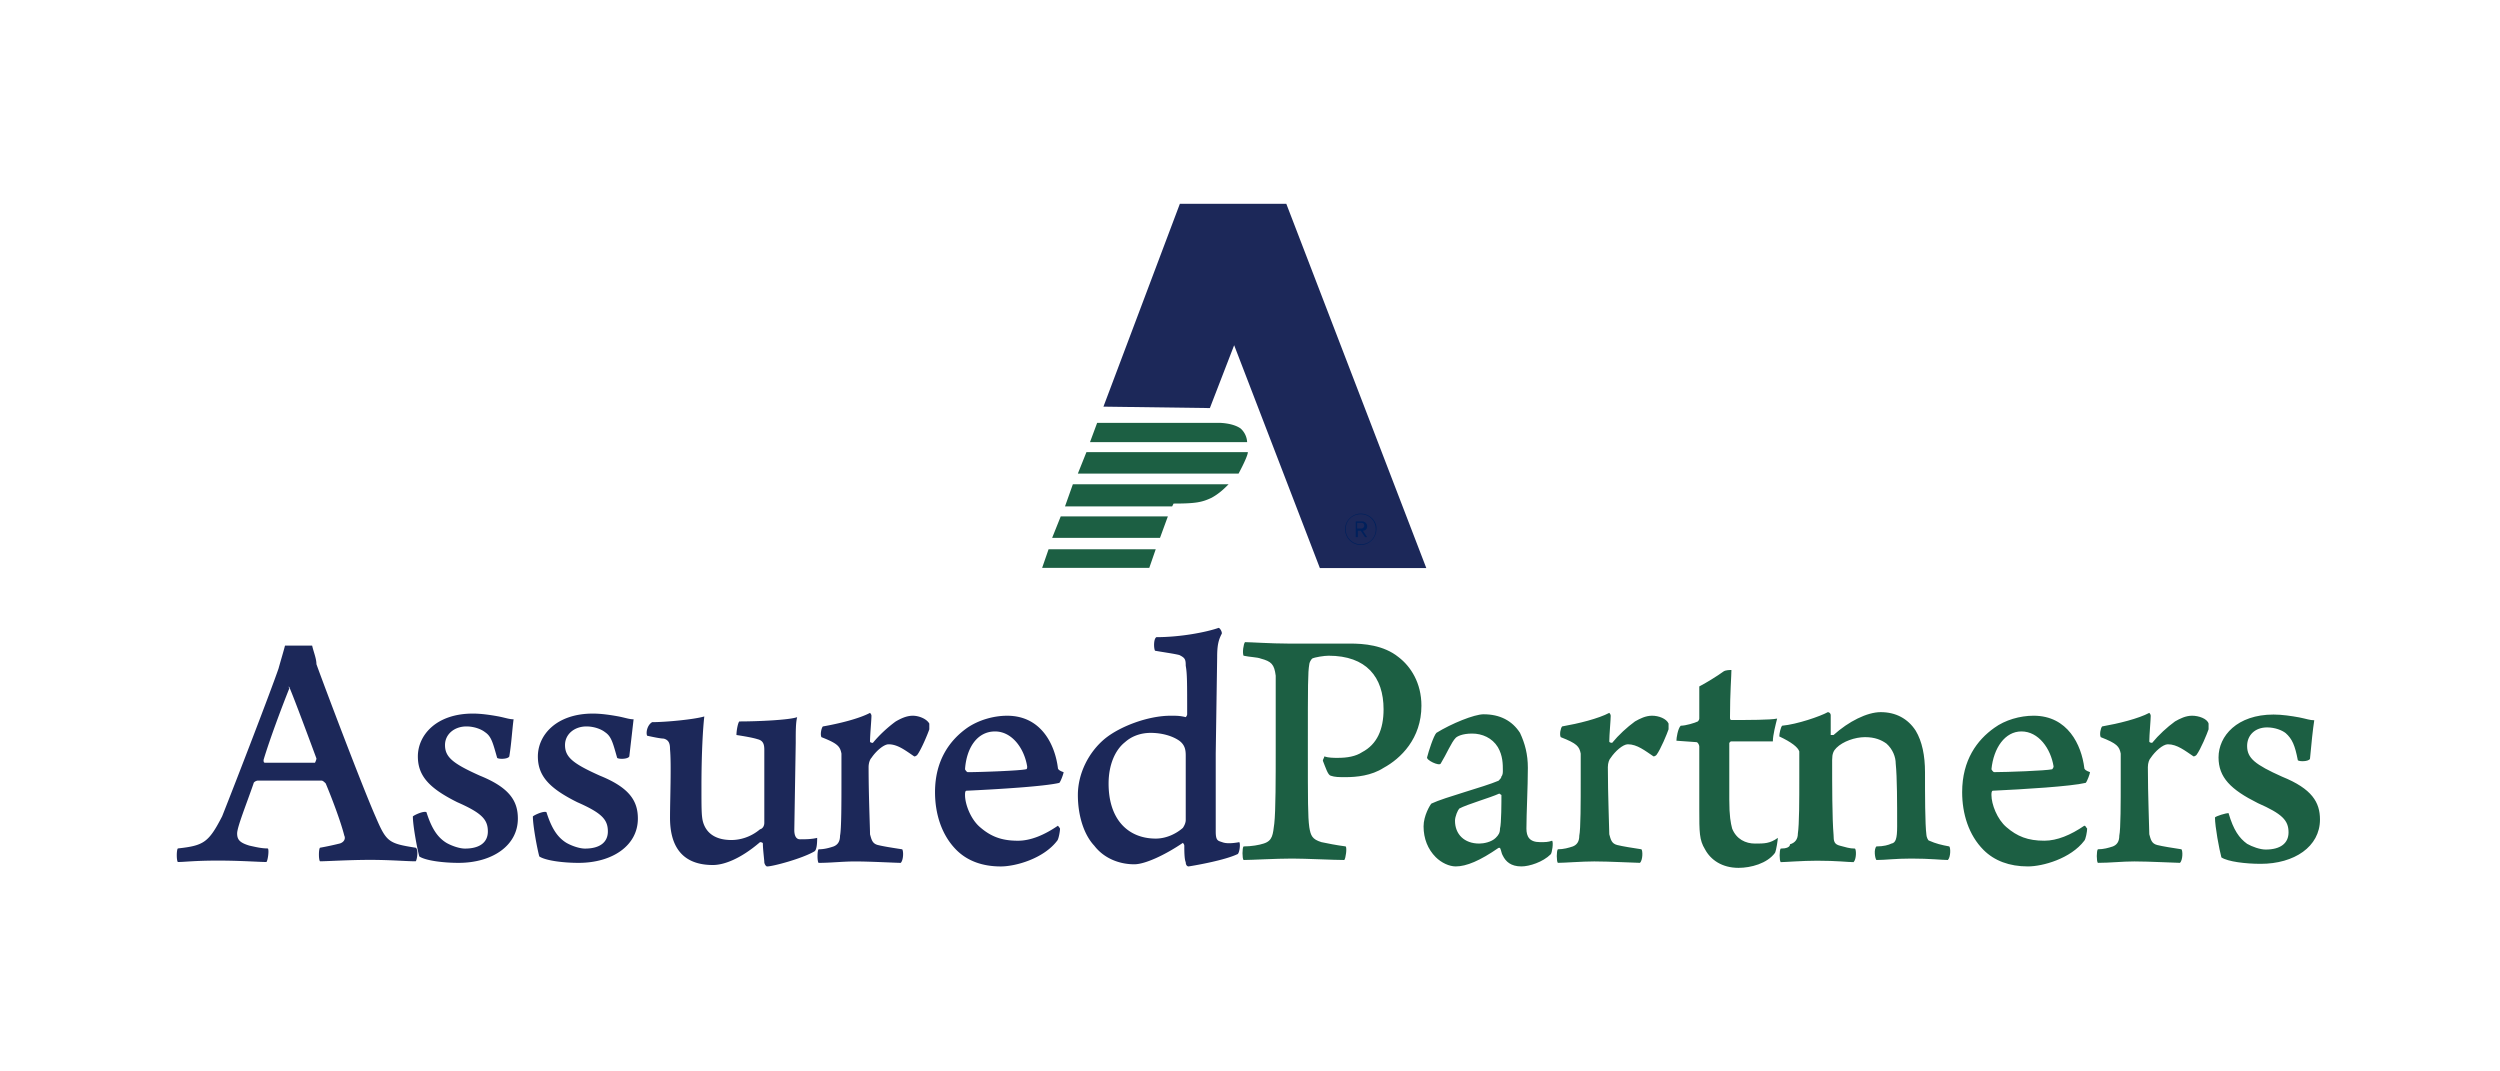
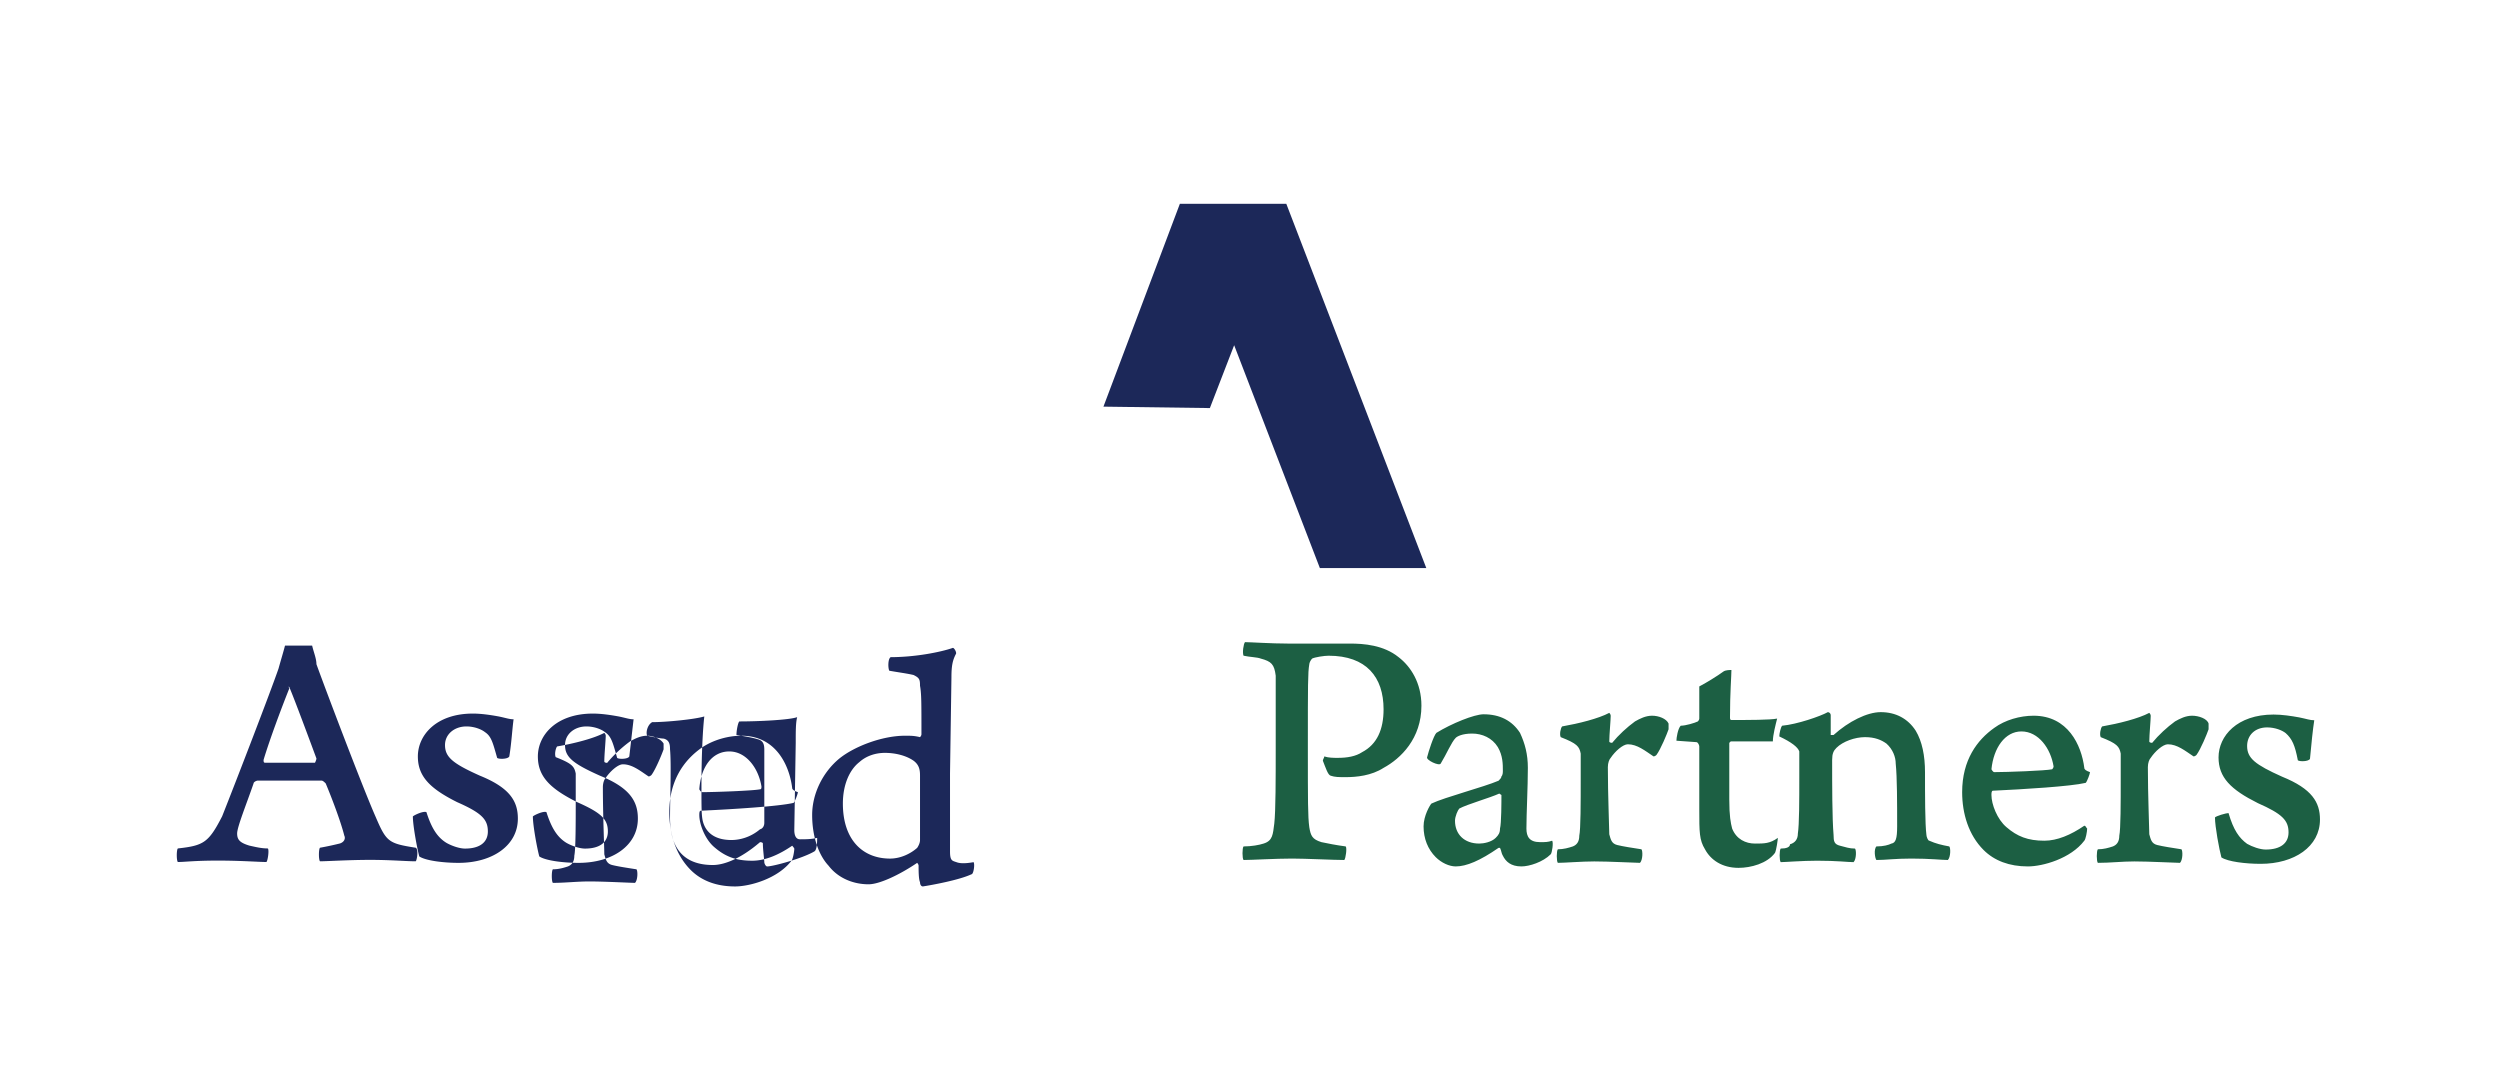
<svg xmlns="http://www.w3.org/2000/svg" viewBox="0 0 350 150">
  <g fill-rule="evenodd">
-     <path d="M153.6 59.2h17.1s1.9 0 3 .8a2.76 2.76 0 0 1 .9 1.9h-22l1-2.7h0zm-1.5 4.1h22.6c0 .4-.6 1.7-1.3 3h-10.5-12l1.2-3zm-1.9 4.5H172c-.6.6-1.3 1.3-2.4 1.9-1.3.6-2.1.8-5.3.8l-.2.4h-15l1.1-3.1zm-1.7 4.5h15l-1.1 3h-7-8.1l1.2-3zm-1.7 4.6h15l-.9 2.6h-7.1-7.9l.9-2.6z" fill="#1c5f43" />
-     <path d="M154.482 56.93l10.7-28.4h14.9l19.6 51h-14.9l-12-31.2-3.4 8.8-14.9-.2zM40.5 96.182c.8 1.9 2.8 7.3 3.8 10 0 .2-.2.6-.2.6h-3.2-3.8c-.2 0-.2-.2-.2-.4.9-3 2.6-7.5 3.6-10-.2-.4 0-.2 0-.2m-15.6 22.6c-.2.2-.2 1.7 0 1.9.9 0 2.4-.2 5.6-.2s5.8.2 6.8.2c.2-.2.4-1.7.2-1.9-.9 0-1.7-.2-2.6-.4-1.3-.4-1.7-.8-1.7-1.7s1.3-4.1 2.3-7c0-.2.4-.4.6-.4h4H45c.2 0 .4.2.6.4.8 1.9 2.1 5.3 2.6 7.3.2.4 0 .9-.6 1.1a43.24 43.24 0 0 1-2.8.6c-.2.2-.2 1.7 0 1.9.9 0 4.1-.2 7-.2s5.1.2 6.4.2c.2-.2.4-1.7 0-1.9-3.8-.6-4.1-.8-5.6-4.3-1.9-4.3-7.3-18.6-8.3-21.4 0-.8-.4-1.7-.6-2.6h-1.9-1.9c-.2.8-.6 2.1-.9 3.2-1.1 3.2-5.8 15.4-7.9 20.7-1.9 3.7-2.6 4.1-6.2 4.5m47-18.082c-.6 0-1.1-.2-2.1-.4-1.1-.2-2.4-.4-3.6-.4-5.1 0-7.7 3-7.7 6 0 2.8 1.7 4.5 5.5 6.4 3.4 1.5 4.3 2.4 4.3 4.1 0 1.5-1.1 2.4-3.2 2.4-.8 0-1.9-.4-2.6-.8-1.3-.8-2.1-2.1-2.8-4.3-.4-.2-1.7.4-1.9.6 0 1.3.6 4.5.9 5.6.9.6 3.4.9 5.5.9 4.7 0 8.3-2.4 8.3-6.2 0-2.4-1.1-4.3-5.3-6-3.8-1.7-4.9-2.6-4.9-4.3 0-1.5 1.3-2.6 3-2.6 1.1 0 2.1.4 2.6.8.9.6 1.1 1.5 1.7 3.6.2.2 1.5.2 1.7-.2.3-1.8.4-3.7.6-5.2m16.8 0c-.6 0-1.1-.2-2.1-.4-1.1-.2-2.4-.4-3.6-.4-5.1 0-7.7 3-7.7 6 0 2.8 1.7 4.5 5.5 6.4 3.4 1.5 4.3 2.4 4.3 4.1 0 1.5-1.1 2.4-3.2 2.4-.8 0-1.9-.4-2.6-.8-1.3-.8-2.1-2.1-2.8-4.3-.4-.2-1.7.4-1.9.6 0 1.3.6 4.5.9 5.6.9.6 3.4.9 5.5.9 4.7 0 8.3-2.4 8.3-6.2 0-2.4-1.1-4.3-5.3-6-3.8-1.7-4.9-2.6-4.9-4.3 0-1.5 1.3-2.6 3-2.6 1.1 0 2.1.4 2.6.8.9.6 1.1 1.5 1.7 3.6.2.2 1.5.2 1.7-.2l.6-5.2m1.9 2.3c.9.2 1.9.4 2.3.4.8.2.9.8.9 1.5.2 2.1 0 7.1 0 9.6 0 3.2 1.1 6.6 6 6.6 1.5 0 3.8-.8 6.6-3.2 0 0 .4 0 .4.2 0 .8.2 2.3.2 2.6 0 .2.2.6.4.6.8 0 4.9-1.1 6.6-2.1.4-.2.4-1.5.4-1.9-.8.2-1.7.2-2.4.2-.6 0-.8-.6-.8-1.3l.2-12.2c0-1.7 0-2.8.2-3.6-1.1.4-5.5.6-8.1.6-.2.2-.4 1.3-.4 1.9 1.3.2 2.4.4 3 .6.8.2.9.8.9 1.5v10.2c0 .4-.2.8-.6.9-1.3 1.1-2.8 1.5-4 1.5-2.4 0-3.6-1.1-4-2.6-.2-.8-.2-1.9-.2-4.9 0-4.5.2-8.1.4-9.8-1.3.4-5.3.8-7.3.8-.7.4-.9 1.5-.7 1.9m37.2-2.8c-.9 0-1.7.4-2.4.8-1.1.8-2.3 1.9-3.2 3 0 0-.4 0-.4-.2 0-.9.2-3 .2-3.6 0-.2-.2-.4-.2-.4-1.5.8-4.3 1.5-6.6 1.9-.2.2-.4 1.1-.2 1.5 2.3.9 2.6 1.3 2.8 2.3v3.6c0 3.2 0 7-.2 7.9 0 .9-.4 1.3-.9 1.5-.6.2-1.3.4-2.1.4-.2.2-.2 1.7 0 1.9 1.7 0 3.4-.2 5.1-.2 2.1 0 5.8.2 6.4.2.4-.4.4-1.7.2-1.9-1.3-.2-2.6-.4-3.4-.6s-.9-.8-1.1-1.5c0-.9-.2-5.5-.2-9.4 0-.6.2-1.1.4-1.3.6-.9 1.7-1.9 2.4-1.9 1.3 0 2.4.9 3.6 1.7.2 0 .4-.2.4-.2.6-.8 1.5-3 1.7-3.6v-.8c-.4-.7-1.5-1.1-2.3-1.1m11.5 2.2c2.4 0 4.1 2.4 4.5 4.9 0 .2 0 .4-.2.4-.9.2-6.4.4-8.1.4-.2 0-.4-.4-.4-.4.2-3 1.7-5.3 4.2-5.3m8.8 13.2c-1.9 1.3-3.8 2.1-5.6 2.1-2.3 0-3.8-.6-5.3-1.9-1.3-1.1-2.1-3.2-2.1-4.5 0-.2 0-.6.2-.6 4.3-.2 10.9-.6 13-1.1.2-.2.6-1.3.6-1.5-.6-.2-.8-.4-.8-.6-.4-3.2-2.3-7.3-7.1-7.3-1.9 0-4 .6-5.6 1.7-2.4 1.7-4.5 4.5-4.5 9 0 3 .9 6 3 8.1 1.5 1.5 3.6 2.3 6.2 2.3 2.1 0 6-1.1 7.9-3.6.2-.2.4-1.3.4-1.7-.1-.2-.3-.4-.3-.4m13-13c1.5 0 3 .4 4 1.1.8.6.9 1.3.9 2.1v9c0 .4-.2.8-.4 1.1-.9.8-2.3 1.5-3.8 1.5-3.8 0-6.6-2.6-6.6-7.7 0-2.6.9-4.7 2.3-5.8 1-.9 2.3-1.3 3.6-1.3m12.4 15.3c-1.1.2-1.9.2-2.4 0-.6-.2-.9-.2-.9-1.5v-10.9l.2-13.5c0-1.7.2-2.4.6-3.2.2-.2-.2-.9-.4-.9-1.7.6-5.3 1.3-8.7 1.3-.4.2-.4 1.5-.2 1.9 1.1.2 2.6.4 3.4.6.8.4.9.6.9 1.5.2 1.1.2 2.3.2 6.8 0 .2-.2.4-.2.4-.8-.2-1.3-.2-2.1-.2-3.2 0-7.1 1.5-9.2 3.2-2.3 1.9-3.8 4.9-3.8 7.9 0 2.8.8 5.5 2.3 7.1 1.3 1.7 3.4 2.6 5.6 2.6 1.5 0 4.3-1.3 6.8-3 0 0 .2.2.2.4 0 .6 0 1.9.2 2.3 0 .4.2.6.4.6 1.3-.2 5.1-.9 6.8-1.7.3 0 .5-1.4.3-1.7" fill="#1c2859" />
+     <path d="M154.482 56.93l10.7-28.4h14.9l19.6 51h-14.9l-12-31.2-3.4 8.8-14.9-.2zM40.5 96.182c.8 1.9 2.8 7.3 3.8 10 0 .2-.2.6-.2.6h-3.2-3.8c-.2 0-.2-.2-.2-.4.9-3 2.6-7.5 3.6-10-.2-.4 0-.2 0-.2m-15.6 22.6c-.2.2-.2 1.7 0 1.9.9 0 2.4-.2 5.6-.2s5.8.2 6.8.2c.2-.2.4-1.7.2-1.9-.9 0-1.7-.2-2.6-.4-1.3-.4-1.7-.8-1.7-1.7s1.3-4.1 2.3-7c0-.2.4-.4.6-.4h4H45c.2 0 .4.2.6.4.8 1.9 2.1 5.3 2.6 7.3.2.4 0 .9-.6 1.1a43.24 43.24 0 0 1-2.8.6c-.2.2-.2 1.7 0 1.9.9 0 4.1-.2 7-.2s5.1.2 6.4.2c.2-.2.4-1.7 0-1.9-3.8-.6-4.1-.8-5.6-4.3-1.9-4.3-7.3-18.6-8.3-21.4 0-.8-.4-1.7-.6-2.6h-1.9-1.9c-.2.8-.6 2.1-.9 3.2-1.1 3.2-5.8 15.4-7.9 20.7-1.9 3.7-2.6 4.1-6.2 4.5m47-18.082c-.6 0-1.1-.2-2.1-.4-1.1-.2-2.4-.4-3.6-.4-5.1 0-7.7 3-7.7 6 0 2.8 1.7 4.5 5.5 6.4 3.4 1.5 4.3 2.4 4.3 4.1 0 1.5-1.1 2.4-3.2 2.4-.8 0-1.9-.4-2.6-.8-1.3-.8-2.1-2.1-2.8-4.3-.4-.2-1.7.4-1.9.6 0 1.3.6 4.5.9 5.6.9.6 3.4.9 5.5.9 4.7 0 8.3-2.4 8.3-6.2 0-2.4-1.1-4.3-5.3-6-3.8-1.7-4.9-2.6-4.9-4.3 0-1.5 1.3-2.6 3-2.6 1.1 0 2.1.4 2.6.8.9.6 1.1 1.5 1.7 3.6.2.2 1.5.2 1.7-.2.3-1.8.4-3.7.6-5.2m16.8 0c-.6 0-1.1-.2-2.1-.4-1.1-.2-2.4-.4-3.6-.4-5.1 0-7.7 3-7.7 6 0 2.8 1.7 4.5 5.5 6.4 3.4 1.5 4.3 2.4 4.3 4.1 0 1.5-1.1 2.4-3.2 2.4-.8 0-1.9-.4-2.6-.8-1.3-.8-2.1-2.1-2.8-4.3-.4-.2-1.7.4-1.9.6 0 1.3.6 4.5.9 5.6.9.6 3.4.9 5.5.9 4.7 0 8.3-2.4 8.3-6.2 0-2.4-1.1-4.3-5.3-6-3.8-1.7-4.9-2.6-4.9-4.3 0-1.5 1.3-2.6 3-2.6 1.1 0 2.1.4 2.6.8.9.6 1.1 1.5 1.7 3.6.2.2 1.5.2 1.7-.2l.6-5.2m1.9 2.3c.9.2 1.9.4 2.3.4.8.2.9.8.9 1.5.2 2.1 0 7.1 0 9.6 0 3.2 1.1 6.6 6 6.6 1.5 0 3.8-.8 6.6-3.2 0 0 .4 0 .4.2 0 .8.2 2.3.2 2.6 0 .2.2.6.4.6.8 0 4.9-1.1 6.6-2.1.4-.2.4-1.5.4-1.9-.8.2-1.7.2-2.4.2-.6 0-.8-.6-.8-1.3l.2-12.2c0-1.7 0-2.8.2-3.6-1.1.4-5.5.6-8.1.6-.2.2-.4 1.3-.4 1.9 1.3.2 2.4.4 3 .6.8.2.9.8.9 1.5v10.2c0 .4-.2.8-.6.9-1.3 1.1-2.8 1.5-4 1.5-2.4 0-3.6-1.1-4-2.6-.2-.8-.2-1.9-.2-4.9 0-4.5.2-8.1.4-9.8-1.3.4-5.3.8-7.3.8-.7.4-.9 1.5-.7 1.9c-.9 0-1.7.4-2.4.8-1.1.8-2.3 1.9-3.2 3 0 0-.4 0-.4-.2 0-.9.2-3 .2-3.6 0-.2-.2-.4-.2-.4-1.5.8-4.3 1.5-6.6 1.9-.2.2-.4 1.1-.2 1.5 2.3.9 2.6 1.3 2.8 2.3v3.6c0 3.2 0 7-.2 7.9 0 .9-.4 1.3-.9 1.5-.6.2-1.3.4-2.1.4-.2.2-.2 1.7 0 1.9 1.7 0 3.4-.2 5.1-.2 2.1 0 5.8.2 6.4.2.4-.4.4-1.7.2-1.9-1.3-.2-2.6-.4-3.4-.6s-.9-.8-1.1-1.5c0-.9-.2-5.5-.2-9.4 0-.6.2-1.1.4-1.3.6-.9 1.7-1.9 2.4-1.9 1.3 0 2.4.9 3.6 1.7.2 0 .4-.2.4-.2.6-.8 1.5-3 1.7-3.6v-.8c-.4-.7-1.5-1.1-2.3-1.1m11.5 2.2c2.4 0 4.1 2.4 4.5 4.9 0 .2 0 .4-.2.4-.9.2-6.4.4-8.1.4-.2 0-.4-.4-.4-.4.2-3 1.7-5.3 4.2-5.3m8.8 13.2c-1.9 1.3-3.8 2.1-5.6 2.1-2.3 0-3.8-.6-5.3-1.9-1.3-1.1-2.1-3.2-2.1-4.5 0-.2 0-.6.2-.6 4.3-.2 10.9-.6 13-1.1.2-.2.6-1.3.6-1.5-.6-.2-.8-.4-.8-.6-.4-3.2-2.3-7.3-7.1-7.3-1.9 0-4 .6-5.6 1.7-2.4 1.7-4.5 4.5-4.5 9 0 3 .9 6 3 8.1 1.5 1.5 3.6 2.3 6.2 2.3 2.1 0 6-1.1 7.9-3.6.2-.2.4-1.3.4-1.7-.1-.2-.3-.4-.3-.4m13-13c1.5 0 3 .4 4 1.1.8.6.9 1.3.9 2.1v9c0 .4-.2.8-.4 1.1-.9.8-2.3 1.5-3.8 1.5-3.8 0-6.6-2.6-6.6-7.7 0-2.6.9-4.7 2.3-5.8 1-.9 2.3-1.3 3.6-1.3m12.4 15.3c-1.1.2-1.9.2-2.4 0-.6-.2-.9-.2-.9-1.5v-10.9l.2-13.5c0-1.7.2-2.4.6-3.2.2-.2-.2-.9-.4-.9-1.7.6-5.3 1.3-8.7 1.3-.4.2-.4 1.5-.2 1.9 1.1.2 2.6.4 3.4.6.8.4.9.6.9 1.5.2 1.1.2 2.3.2 6.8 0 .2-.2.4-.2.4-.8-.2-1.3-.2-2.1-.2-3.2 0-7.1 1.5-9.2 3.2-2.3 1.9-3.8 4.9-3.8 7.9 0 2.8.8 5.5 2.3 7.1 1.3 1.7 3.4 2.6 5.6 2.6 1.5 0 4.3-1.3 6.8-3 0 0 .2.2.2.4 0 .6 0 1.9.2 2.3 0 .4.2.6.4.6 1.3-.2 5.1-.9 6.8-1.7.3 0 .5-1.4.3-1.7" fill="#1c2859" />
    <path d="M186.3 108.6c.6.2 1.1.2 2.1.2 1.5 0 3.6-.2 5.3-1.3 2.4-1.3 5.3-4.1 5.3-8.7 0-3.2-1.5-5.5-3.2-6.8-2.1-1.7-4.9-1.9-6.8-1.9h-8.7c-2.3 0-5.3-.2-6-.2-.2.2-.4 1.5-.2 1.9.9.2 1.9.2 2.4.4 1.5.4 1.9.8 2.1 2.4v10.2c0 4 0 8.8-.2 10.5-.2 1.5-.2 2.4-1.5 2.8-.6.2-1.7.4-2.8.4-.2.2-.2 1.7 0 1.9 1.1 0 4.5-.2 6.8-.2 1.9 0 5.8.2 7.3.2.2-.2.4-1.7.2-1.9-1.5-.2-2.4-.4-3.4-.6-1.3-.4-1.5-.9-1.7-2.1-.2-1.5-.2-3.6-.2-11.1 0-9 0-10.5.2-11.7 0-.2.2-.6.4-.8.4-.2 1.7-.4 2.3-.4 5.3 0 7.7 3 7.7 7.5 0 2.8-.9 4.9-3 6-.9.6-2.1.8-3.4.8-.6 0-1.3 0-1.9-.2 0 .2-.2.4-.2.6.4 1 .7 2 1.1 2.1m23.9 2.7c0 .9 0 4-.2 4.7 0 .6-.2.9-.6 1.3-.6.6-1.7.8-2.3.8-2.1 0-3.4-1.3-3.4-3.2 0-.6.4-1.5.6-1.7 1.1-.6 4.3-1.5 5.6-2.1l.3.2m.2-3.4c0 .2 0 .6-.2.8 0 .2-.2.4-.4.6-2.1.9-7.5 2.3-9.4 3.2-.2.2-1.1 1.7-1.1 3.2 0 1.7.6 3.2 1.7 4.3.8.8 1.9 1.3 2.8 1.3 1.5 0 3.4-.8 6-2.6h.2c.2.4.2.8.4 1.1.4.8 1.1 1.5 2.6 1.5 1.1 0 3-.6 4.1-1.7.2-.2.4-1.7.2-1.9-.6.2-.9.2-1.7.2-1.5 0-1.9-.8-1.9-1.9 0-2.1.2-5.8.2-8.5 0-1.9-.4-3.4-1.1-4.9-1.1-1.7-2.8-2.6-5.1-2.6-1.3 0-4.5 1.3-6.6 2.6-.4.4-1.1 2.6-1.3 3.4-.2.4 1.7 1.3 1.9.9.8-1.3 1.5-3 2.1-3.6.2-.2.9-.6 2.3-.6s2.8.6 3.6 1.9c.7 1.2.7 2.4.7 3.3m20.9-7.7c-.9 0-1.7.4-2.4.8-1.1.8-2.3 1.9-3.2 3 0 0-.4 0-.4-.2 0-.9.2-3 .2-3.6 0-.2-.2-.4-.2-.4-1.5.8-4.3 1.5-6.6 1.9-.2.2-.4 1.1-.2 1.5 2.3.9 2.6 1.3 2.8 2.3v3.6c0 3.2 0 7-.2 7.9 0 .9-.4 1.3-.9 1.5-.6.2-1.3.4-2.1.4-.2.2-.2 1.7 0 1.9.9 0 3.4-.2 5.1-.2 2.1 0 5.8.2 6.4.2.4-.4.4-1.7.2-1.9-1.3-.2-2.6-.4-3.4-.6s-.9-.8-1.1-1.5c0-.9-.2-5.5-.2-9.4 0-.6.2-1.1.4-1.3.6-.9 1.7-1.9 2.4-1.9 1.3 0 2.4.9 3.6 1.7.2 0 .4-.2.4-.2.6-.8 1.5-3 1.7-3.6v-.8c-.3-.7-1.4-1.1-2.3-1.1m16.9 3.6c0-.9.4-2.4.6-3.2-.9.2-4.1.2-6.4.2-.2 0-.2-.2-.2-.4 0-3.4.2-5.8.2-6.6-.2 0-.8 0-1.1.2-.8.6-2.6 1.7-3.4 2.1v4.5c0 .2-.2.4-.2.4-.4.2-1.7.6-2.4.6-.4.4-.6 1.7-.6 2.1l2.8.2c.2 0 .4.4.4.6v8.8c0 3.2 0 4.3.8 5.6.8 1.5 2.4 2.6 4.7 2.6 1.7 0 4-.6 5.1-2.1.2-.4.4-1.9.4-2.1-1.1.8-1.9.8-3.2.8s-2.6-.6-3.2-2.1c-.2-.8-.4-1.7-.4-4.1V104l.2-.2h5.9m1.1 15c-.2.2-.2 1.7 0 1.9.6 0 3-.2 5.1-.2 2.8 0 4.3.2 5.1.2.4-.4.4-1.7.2-1.9-.8 0-1.3-.2-2.1-.4s-.9-.6-.9-1.5c-.2-2.3-.2-7.1-.2-10.5 0-.9.2-1.3.6-1.7.9-.9 2.6-1.5 4-1.5s2.3.4 3 .9c.9.8 1.3 1.9 1.3 2.8.2 1.9.2 5.6.2 8.8 0 1.7-.2 2.3-.8 2.4-.4.2-1.1.4-2.1.4-.4.4-.2 1.7 0 1.9 1.3 0 2.6-.2 4.9-.2 2.6 0 4.3.2 5.1.2.4-.4.4-1.7.2-1.9-1.1-.2-1.9-.4-2.8-.8-.2 0-.4-.6-.4-.8-.2-1.5-.2-5.8-.2-8.8 0-2.3-.4-4.3-1.3-5.8-1.1-1.7-2.8-2.6-4.9-2.6-1.9 0-4.5 1.3-6.6 3.2h-.4v-2.8c0-.2-.2-.4-.4-.4-1.1.6-4.3 1.7-6.4 1.9-.2.2-.4 1.1-.4 1.5 1.7.8 2.6 1.5 2.8 2.1v3.6c0 3.2 0 6.6-.2 7.9 0 .8-.4 1.3-1.1 1.5 0 .4-.5.6-1.3.6m33.7-16.4c2.4 0 4.1 2.4 4.5 4.9 0 .2-.2.4-.2.4-.9.2-6.4.4-8.1.4-.2 0-.4-.4-.4-.4.3-3 1.9-5.3 4.2-5.3m8.8 13.2c-1.9 1.3-3.8 2.1-5.6 2.1-2.3 0-3.8-.6-5.3-1.9-1.3-1.1-2.1-3.2-2.1-4.5 0-.2 0-.6.2-.6 4.3-.2 10.9-.6 13-1.1.2-.2.6-1.3.6-1.5-.6-.2-.8-.4-.8-.6-.4-3.2-2.3-7.3-7.1-7.3-1.9 0-4 .6-5.5 1.7-2.4 1.7-4.5 4.5-4.5 9 0 3 .9 6 3 8.1 1.5 1.5 3.6 2.3 6.2 2.3 2.1 0 6-1.1 7.9-3.6.2-.2.4-1.3.4-1.7-.2-.2-.2-.4-.4-.4m15.1-15.4c-.9 0-1.7.4-2.4.8-1.1.8-2.3 1.9-3.2 3 0 0-.4 0-.4-.2 0-.9.2-3 .2-3.6 0-.2-.2-.4-.2-.4-1.5.8-4.3 1.5-6.6 1.9-.2.2-.4 1.1-.2 1.5 2.3.9 2.6 1.3 2.8 2.3v3.6c0 3.2 0 7-.2 7.9 0 .9-.4 1.3-.9 1.5-.6.2-1.3.4-2.1.4-.2.2-.2 1.7 0 1.9 1.7 0 3.4-.2 5.1-.2 2.1 0 5.8.2 6.4.2.4-.4.4-1.7.2-1.9-1.3-.2-2.6-.4-3.4-.6s-.9-.8-1.1-1.5c0-.9-.2-5.5-.2-9.4 0-.6.2-1.1.4-1.3.6-.9 1.7-1.9 2.4-1.9 1.3 0 2.4.9 3.6 1.7.2 0 .4-.2.4-.2.6-.8 1.5-3 1.7-3.6v-.8c-.2-.7-1.4-1.1-2.3-1.1m17.094.636c-.6 0-1.1-.2-2.1-.4-1.1-.2-2.4-.4-3.6-.4-5.1 0-7.7 3-7.7 6 0 2.8 1.7 4.5 5.5 6.4 3.4 1.5 4.3 2.4 4.3 4.1 0 1.5-1.1 2.4-3.2 2.4-.8 0-1.9-.4-2.6-.8-1.1-.8-1.9-1.9-2.6-4.3-.4 0-1.7.4-1.9.6 0 1.3.6 4.5.9 5.6.9.6 3.4.9 5.5.9 4.7 0 8.3-2.4 8.3-6.2 0-2.4-1.1-4.3-5.3-6-3.8-1.7-4.9-2.6-4.9-4.3 0-1.5 1.1-2.6 2.8-2.6 1.1 0 2.1.4 2.6.8.9.8 1.3 1.7 1.7 3.8.2.2 1.5.2 1.7-.2.2-2.2.4-4.1.6-5.4" fill="#1c5f43" />
  </g>
-   <path d="M190.5 71.9a2.22 2.22 0 0 0-2.2 2.2 2.22 2.22 0 0 0 2.2 2.2 2.22 2.22 0 0 0 2.2-2.2c.1-1.2-1-2.2-2.2-2.2zm0 4.3c-1.1 0-2.1-.9-2.1-2.1s.9-2.1 2.1-2.1 2.1.9 2.1 2.1-.9 2.1-2.1 2.1zm.9-2.5a.68.68 0 0 0-.7-.7h-.9v2.2h.3v-.9h.4l.6.9h.3l-.6-.9c.3 0 .6-.2.6-.6zm-1.4.4v-.9h.6c.3 0 .4.2.4.4s-.2.4-.4.4h-.6z" fill="#00205c" />
</svg>